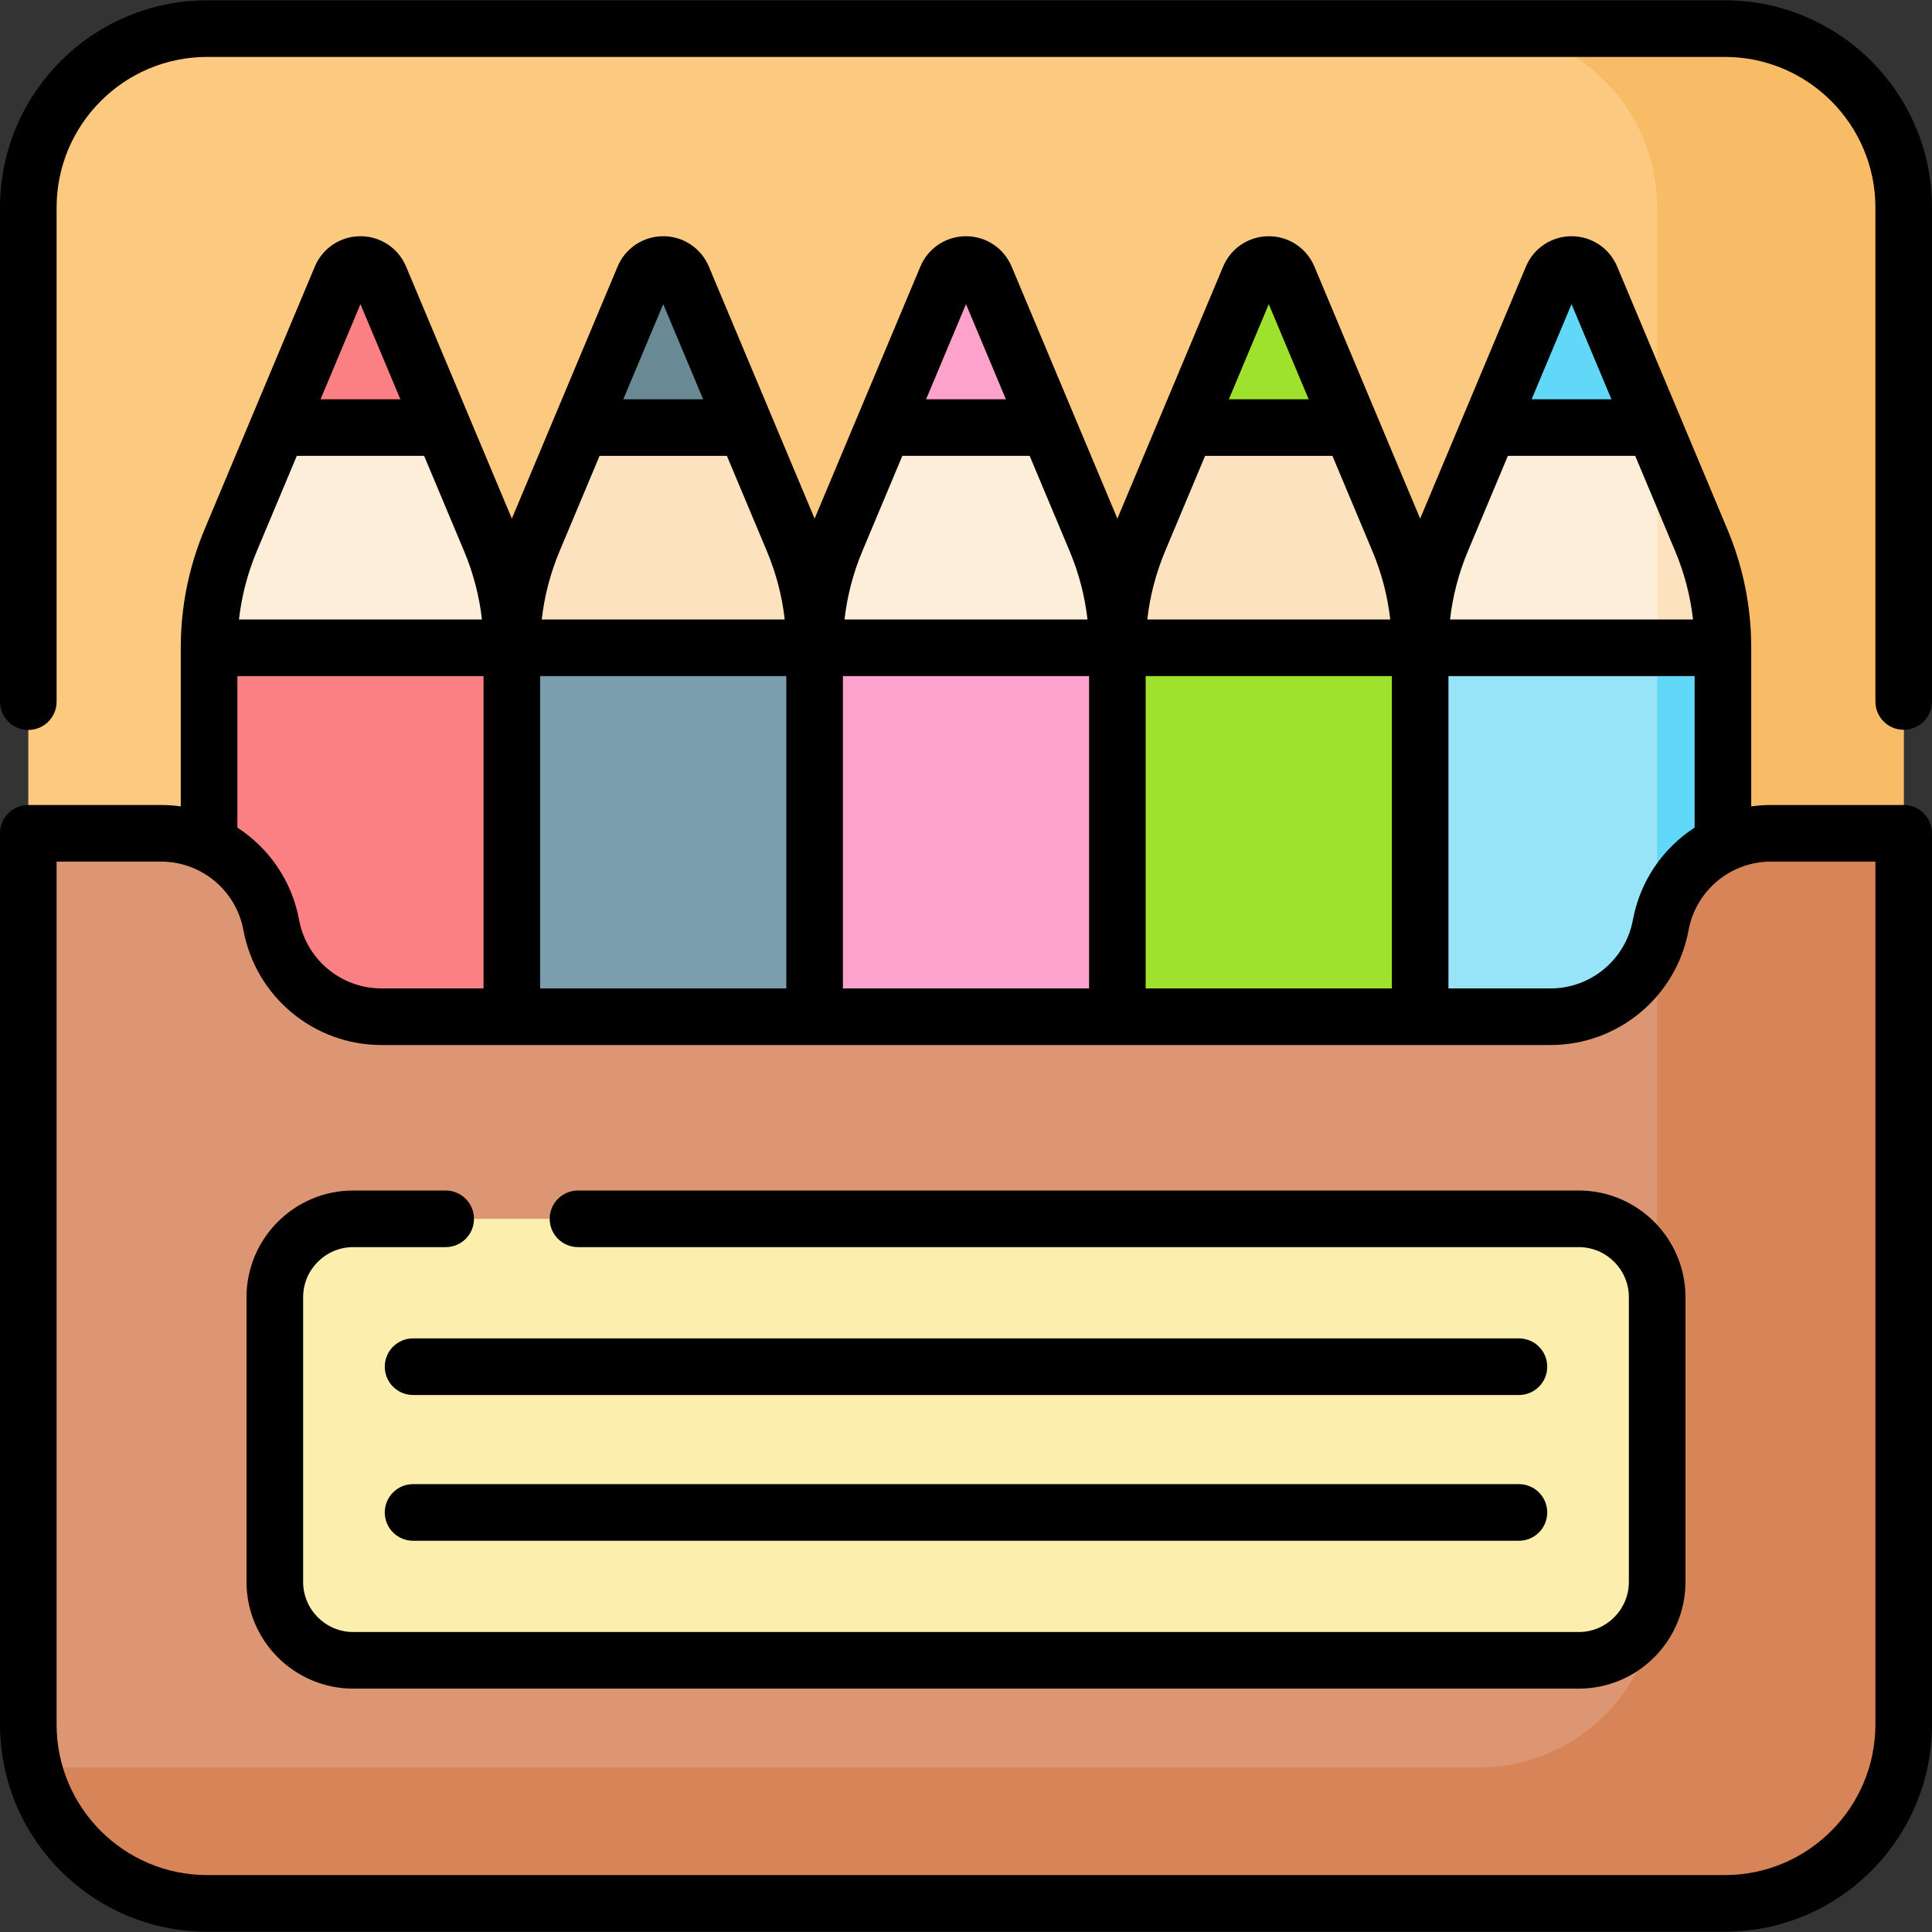
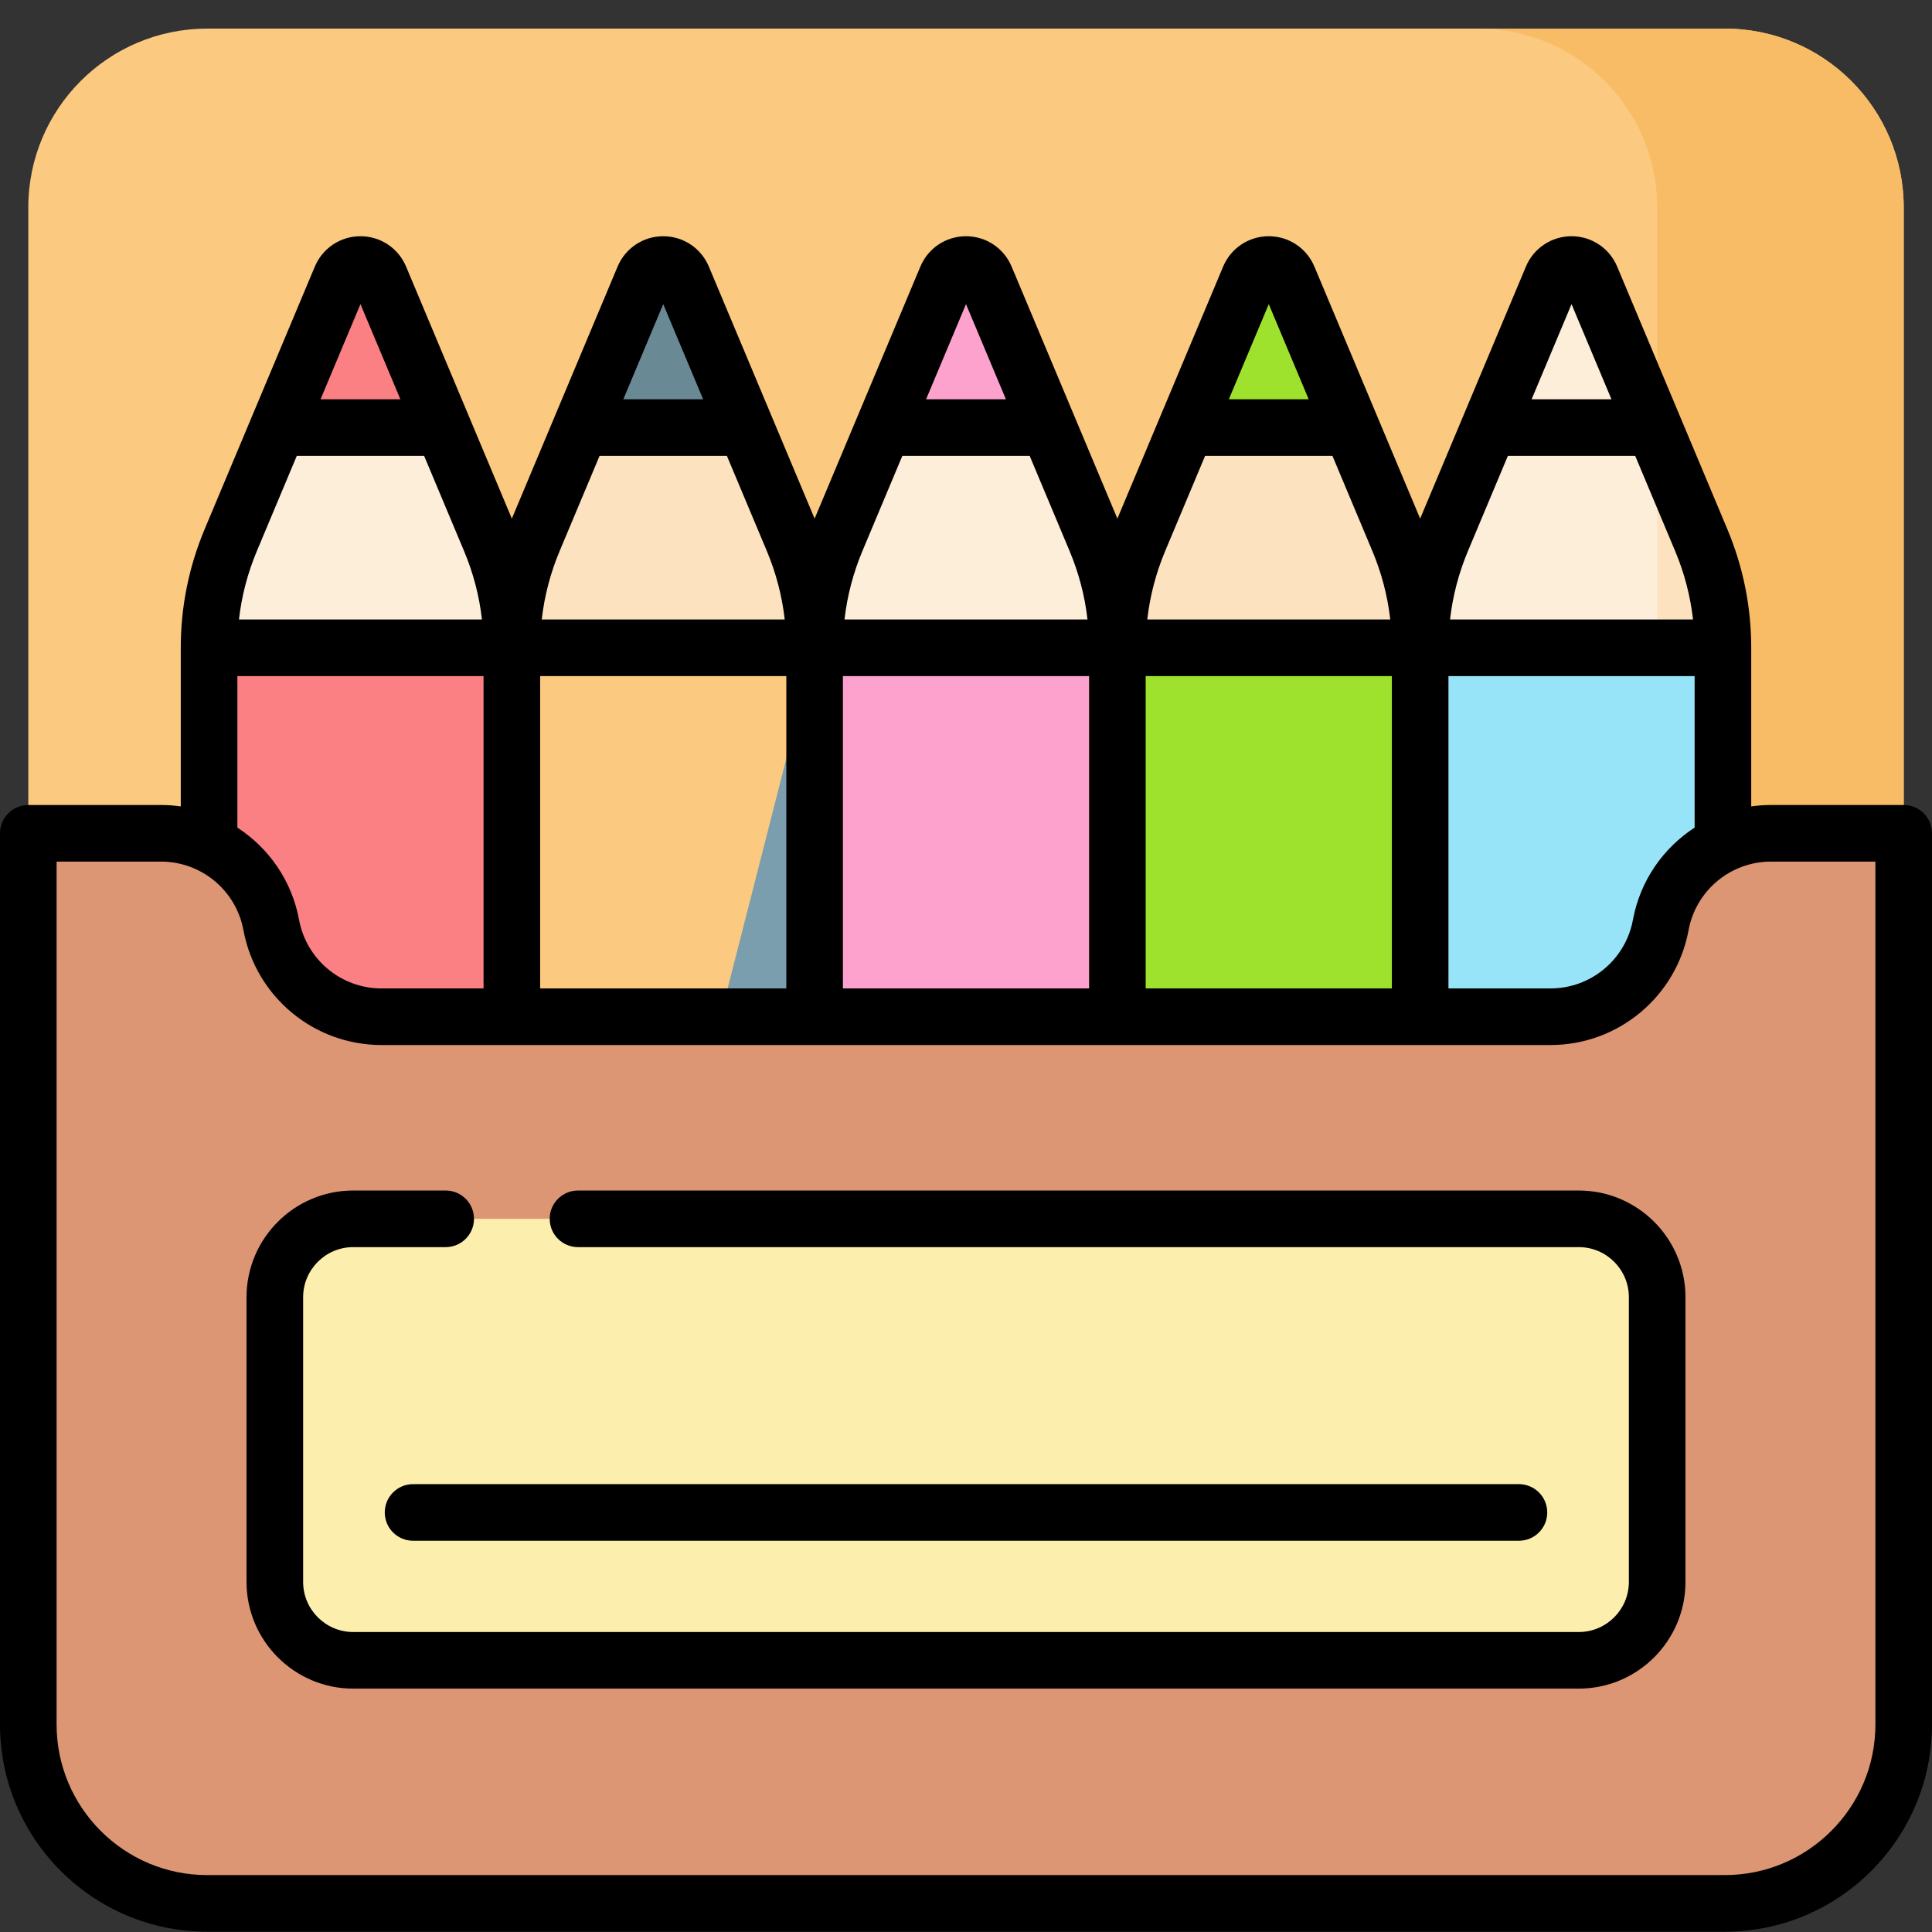
<svg xmlns="http://www.w3.org/2000/svg" width="100%" height="100%" viewBox="0 0 512 512" version="1.1" xml:space="preserve" style="fill-rule:evenodd;clip-rule:evenodd;stroke-linejoin:round;stroke-miterlimit:2;">
  <rect x="0" y="0" width="512" height="512" fill="#333333" stroke="none" />
  <g>
    <g>
      <g>
        <path d="M7.5,296.937L7.5,54.983C7.5,28.805 28.722,7.583 54.9,7.583L457.1,7.583C483.278,7.583 504.5,28.805 504.5,54.983L504.5,296.937L7.5,296.937Z" style="fill:rgb(251,201,128);fill-rule:nonzero;" />
        <path d="M439.167,54.983L439.167,296.937L504.5,296.937L504.5,54.983C504.5,28.805 483.278,7.583 457.1,7.583L391.767,7.583C417.945,7.583 439.167,28.805 439.167,54.983Z" style="fill:rgb(249,188,102);fill-rule:nonzero;" />
      </g>
      <g>
        <g>
          <g>
            <g>
              <g>
                <path d="M129.901,143.141L100.698,73.542C98.774,68.957 92.278,68.957 90.354,73.542L61.151,143.141C57.36,152.175 55.408,161.875 55.408,171.672L135.645,171.672C135.645,161.875 133.692,152.175 129.901,143.141Z" style="fill:rgb(253,238,218);fill-rule:nonzero;" />
                <path d="M135.645,485.859L55.408,485.859L55.408,171.672L135.645,171.672L135.645,485.859Z" style="fill:rgb(250,128,132);fill-rule:nonzero;" />
              </g>
              <path d="M117.383,113.307L100.698,73.542C98.774,68.957 92.278,68.957 90.354,73.542L73.669,113.307L117.383,113.307Z" style="fill:rgb(250,128,132);fill-rule:nonzero;" />
            </g>
            <g>
              <g>
                <path d="M210.138,143.141L180.935,73.542C179.011,68.957 172.515,68.957 170.591,73.542L141.388,143.141C137.597,152.175 135.645,161.875 135.645,171.672L215.882,171.672C215.882,161.875 213.929,152.175 210.138,143.141Z" style="fill:rgb(252,226,190);fill-rule:nonzero;" />
-                 <path d="M215.882,485.859L135.645,485.859L135.645,171.672L215.882,171.672L215.882,485.859Z" style="fill:rgb(122,158,174);fill-rule:nonzero;" />
+                 <path d="M215.882,485.859L135.645,485.859L215.882,171.672L215.882,485.859Z" style="fill:rgb(122,158,174);fill-rule:nonzero;" />
              </g>
              <path d="M197.62,113.307L180.935,73.542C179.011,68.957 172.515,68.957 170.591,73.542L153.906,113.307L197.62,113.307Z" style="fill:rgb(105,137,148);fill-rule:nonzero;" />
            </g>
            <g>
              <g>
                <path d="M290.375,143.141L261.172,73.542C259.248,68.957 252.752,68.957 250.828,73.542L221.625,143.141C217.834,152.175 215.882,161.875 215.882,171.672L296.119,171.672C296.118,161.875 294.166,152.175 290.375,143.141Z" style="fill:rgb(253,238,218);fill-rule:nonzero;" />
                <path d="M296.118,485.859L215.882,485.859L215.882,171.672L296.118,171.672L296.118,485.859Z" style="fill:rgb(252,162,205);fill-rule:nonzero;" />
              </g>
              <path d="M277.857,113.307L261.172,73.542C259.248,68.957 252.752,68.957 250.828,73.542L234.143,113.307L277.857,113.307Z" style="fill:rgb(252,162,205);fill-rule:nonzero;" />
            </g>
            <g>
              <g>
                <path d="M370.612,143.141L341.409,73.542C339.485,68.957 332.989,68.957 331.065,73.542L301.862,143.141C298.071,152.175 296.119,161.875 296.119,171.672L376.356,171.672C376.355,161.875 374.403,152.175 370.612,143.141Z" style="fill:rgb(252,226,190);fill-rule:nonzero;" />
                <path d="M376.355,485.859L296.118,485.859L296.118,171.672L376.355,171.672L376.355,485.859Z" style="fill:rgb(159,226,45);fill-rule:nonzero;" />
              </g>
              <path d="M358.094,113.307L341.409,73.542C339.485,68.957 332.989,68.957 331.065,73.542L314.38,113.307L358.094,113.307Z" style="fill:rgb(159,226,45);fill-rule:nonzero;" />
            </g>
            <g>
              <g>
                <path d="M456.592,485.859L376.355,485.859L376.355,171.672C376.355,161.875 378.307,152.175 382.098,143.141L411.301,73.542C413.225,68.957 419.721,68.957 421.645,73.542L450.848,143.141C454.639,152.175 456.591,161.875 456.591,171.672L456.591,485.859L456.592,485.859Z" style="fill:rgb(229,169,136);fill-rule:nonzero;" />
                <path d="M450.849,143.141L421.646,73.542C419.722,68.957 413.226,68.957 411.302,73.542L382.099,143.141C378.308,152.175 376.356,161.875 376.356,171.672L456.593,171.672C456.592,161.875 454.64,152.175 450.849,143.141Z" style="fill:rgb(253,238,218);fill-rule:nonzero;" />
                <path d="M456.592,485.859L376.355,485.859L376.355,171.672L456.592,171.672L456.592,485.859Z" style="fill:rgb(151,228,249);fill-rule:nonzero;" />
-                 <path d="M439.167,421.017C439.167,447.195 417.945,468.417 391.767,468.417L376.356,468.417L376.356,485.859L456.593,485.859L456.593,171.672L439.167,171.672L439.167,421.017Z" style="fill:rgb(98,216,249);fill-rule:nonzero;" />
                <path d="M439.167,115.299L439.167,171.672L456.593,171.672C456.593,161.875 454.641,152.175 450.85,143.141L439.167,115.299Z" style="fill:rgb(252,226,190);fill-rule:nonzero;" />
              </g>
-               <path d="M438.331,113.307L421.646,73.542C419.722,68.957 413.226,68.957 411.302,73.542L394.617,113.307L438.331,113.307Z" style="fill:rgb(98,216,249);fill-rule:nonzero;" />
            </g>
          </g>
          <path d="M440.113,245.139C437.505,259.225 425.219,269.445 410.894,269.445L101.105,269.445C86.78,269.445 74.494,259.225 71.886,245.139C69.278,231.053 56.992,220.833 42.667,220.833L7.5,220.833L7.5,457.017C7.5,483.195 28.722,504.417 54.9,504.417L457.1,504.417C483.278,504.417 504.5,483.195 504.5,457.017L504.5,220.833L469.332,220.833C455.007,220.833 442.721,231.053 440.113,245.139Z" style="fill:rgb(221,150,116);fill-rule:nonzero;" />
-           <path d="M469.332,220.833C455.007,220.833 442.721,231.053 440.113,245.139C439.876,246.42 439.558,247.669 439.166,248.882L439.166,421.017C439.166,447.195 417.944,468.417 391.766,468.417L8.88,468.417C13.984,489.089 32.651,504.417 54.9,504.417L457.1,504.417C483.278,504.417 504.5,483.195 504.5,457.017L504.5,220.833L469.332,220.833Z" style="fill:rgb(216,132,89);fill-rule:nonzero;" />
        </g>
        <path d="M418.389,440.004L93.611,440.004C82.136,440.004 72.834,430.702 72.834,419.227L72.834,343.778C72.834,332.303 82.136,323.001 93.611,323.001L418.389,323.001C429.864,323.001 439.166,332.303 439.166,343.778L439.166,419.227C439.167,430.702 429.864,440.004 418.389,440.004Z" style="fill:rgb(252,238,172);fill-rule:nonzero;" />
      </g>
    </g>
    <g>
      <path d="M418.39,315.5L153.175,315.5C149.032,315.5 145.675,318.857 145.675,323C145.675,327.143 149.032,330.5 153.175,330.5L418.39,330.5C425.711,330.5 431.667,336.456 431.667,343.777L431.667,419.226C431.667,426.547 425.711,432.503 418.39,432.503L93.61,432.503C86.289,432.503 80.333,426.547 80.333,419.226L80.333,343.777C80.333,336.456 86.289,330.5 93.61,330.5L118.111,330.5C122.254,330.5 125.611,327.143 125.611,323C125.611,318.857 122.254,315.5 118.111,315.5L93.61,315.5C78.018,315.5 65.333,328.186 65.333,343.777L65.333,419.226C65.333,434.818 78.019,447.503 93.61,447.503L418.39,447.503C433.982,447.503 446.667,434.817 446.667,419.226L446.667,343.777C446.667,328.186 433.981,315.5 418.39,315.5Z" style="fill-rule:nonzero;" />
-       <path d="M402.533,354.689L109.467,354.689C105.324,354.689 101.967,358.046 101.967,362.189C101.967,366.332 105.324,369.689 109.467,369.689L402.533,369.689C406.676,369.689 410.033,366.332 410.033,362.189C410.033,358.046 406.676,354.689 402.533,354.689Z" style="fill-rule:nonzero;" />
      <path d="M402.533,393.314L109.467,393.314C105.324,393.314 101.967,396.671 101.967,400.814C101.967,404.957 105.324,408.314 109.467,408.314L402.533,408.314C406.676,408.314 410.033,404.957 410.033,400.814C410.033,396.671 406.676,393.314 402.533,393.314Z" style="fill-rule:nonzero;" />
-       <path d="M457.1,0.083L54.9,0.083C24.628,0.083 0,24.711 0,54.982L0,185.943C0,190.086 3.357,193.443 7.5,193.443C11.643,193.443 15,190.086 15,185.943L15,54.982C15,32.981 32.899,15.083 54.9,15.083L457.1,15.083C479.101,15.083 497,32.981 497,54.982L497,185.903C497,190.046 500.357,193.403 504.5,193.403C508.643,193.403 512,190.046 512,185.903L512,54.982C512,24.711 487.372,0.083 457.1,0.083Z" style="fill-rule:nonzero;" />
      <path d="M504.5,213.333L469.332,213.333C467.557,213.333 465.808,213.463 464.092,213.706L464.092,171.672C464.092,160.82 461.963,150.245 457.765,140.239L457.765,140.238C453.411,129.861 432.884,80.94 428.562,70.64C426.513,65.758 421.769,62.604 416.474,62.604C411.179,62.604 406.435,65.758 404.386,70.64C398.06,85.718 381.271,125.73 376.356,137.443C369.4,120.865 352.607,80.844 348.325,70.64C346.276,65.758 341.531,62.604 336.237,62.604C330.942,62.604 326.197,65.758 324.148,70.64L307.48,110.364C307.473,110.381 307.466,110.397 307.459,110.414L296.118,137.443C289.117,120.757 272.4,80.919 268.087,70.64C266.038,65.758 261.294,62.604 255.999,62.604C250.704,62.604 245.96,65.758 243.911,70.64C239.594,80.928 222.882,120.758 215.881,137.443C211.194,126.274 194.045,85.404 187.85,70.64C185.801,65.758 181.057,62.604 175.762,62.604C170.467,62.604 165.723,65.758 163.674,70.64C159.8,79.872 142.411,121.316 135.644,137.443C128.72,120.942 111.895,80.844 107.613,70.64C105.564,65.758 100.82,62.604 95.525,62.604C90.23,62.604 85.486,65.758 83.437,70.64C79.046,81.104 58.512,130.041 54.233,140.239C50.035,150.248 47.906,160.823 47.906,171.672L47.906,213.706C46.19,213.463 44.442,213.333 42.667,213.333L7.5,213.333C3.357,213.333 0,216.69 0,220.833L0,457.018C0,487.289 24.628,511.917 54.9,511.917L457.1,511.917C487.372,511.917 512,487.289 512,457.018L512,220.833C512,216.69 508.643,213.333 504.5,213.333ZM432.738,243.773C430.79,254.302 421.602,261.944 410.894,261.944L383.855,261.944L383.855,179.172L449.091,179.172L449.091,219.325C440.755,224.734 434.656,233.418 432.738,243.773ZM303.618,261.944L303.618,179.172L368.855,179.172L368.855,261.944L303.618,261.944ZM223.382,261.944L223.382,179.172L288.618,179.172L288.618,261.944L223.382,261.944ZM143.145,261.944L143.145,179.172L208.382,179.172L208.382,261.944L143.145,261.944ZM416.474,80.602L427.05,105.808L405.897,105.808L416.474,80.602ZM389.015,146.043L399.604,120.808L433.345,120.808L443.934,146.043L443.934,146.042C446.382,151.877 447.967,157.95 448.672,164.172L384.277,164.172C384.981,157.95 386.566,151.877 389.015,146.043ZM336.237,80.6L346.814,105.808L325.66,105.808L336.237,80.6ZM308.777,146.043L319.366,120.808L353.108,120.808L363.696,146.043L363.696,146.042C366.144,151.877 367.729,157.95 368.434,164.172L304.04,164.172C304.744,157.95 306.329,151.879 308.777,146.043ZM256,80.602L266.576,105.808L245.423,105.808L256,80.602ZM228.541,146.043L239.13,120.808L272.871,120.808L283.46,146.043L283.46,146.042C285.908,151.877 287.493,157.95 288.198,164.172L223.803,164.172C224.508,157.95 226.093,151.877 228.541,146.043ZM175.763,80.601L186.34,105.808L165.186,105.808L175.763,80.601ZM148.304,146.043L158.893,120.808L192.635,120.808L203.224,146.042C205.672,151.878 207.257,157.95 207.961,164.172L143.566,164.172C144.271,157.95 145.855,151.877 148.304,146.043ZM95.526,80.602L106.102,105.808L84.95,105.808L95.526,80.602ZM68.066,146.043L78.655,120.808L112.396,120.808L122.985,146.043L122.985,146.042C125.433,151.877 127.018,157.95 127.723,164.172L63.329,164.172C64.033,157.95 65.618,151.879 68.066,146.043ZM62.907,179.172L128.144,179.172L128.144,261.944L101.105,261.944C90.397,261.944 81.209,254.302 79.261,243.773C77.344,233.417 71.244,224.733 62.907,219.324L62.907,179.172ZM497,457.018C497,479.019 479.101,496.917 457.1,496.917L54.9,496.917C32.899,496.917 15,479.019 15,457.018L15,228.333L42.668,228.333C53.376,228.333 62.563,235.975 64.512,246.504C67.778,264.143 83.167,276.944 101.106,276.944L410.895,276.944C428.833,276.944 444.223,264.142 447.489,246.504C449.438,235.975 458.625,228.333 469.333,228.333L497,228.333L497,457.018Z" style="fill-rule:nonzero;" />
    </g>
  </g>
</svg>